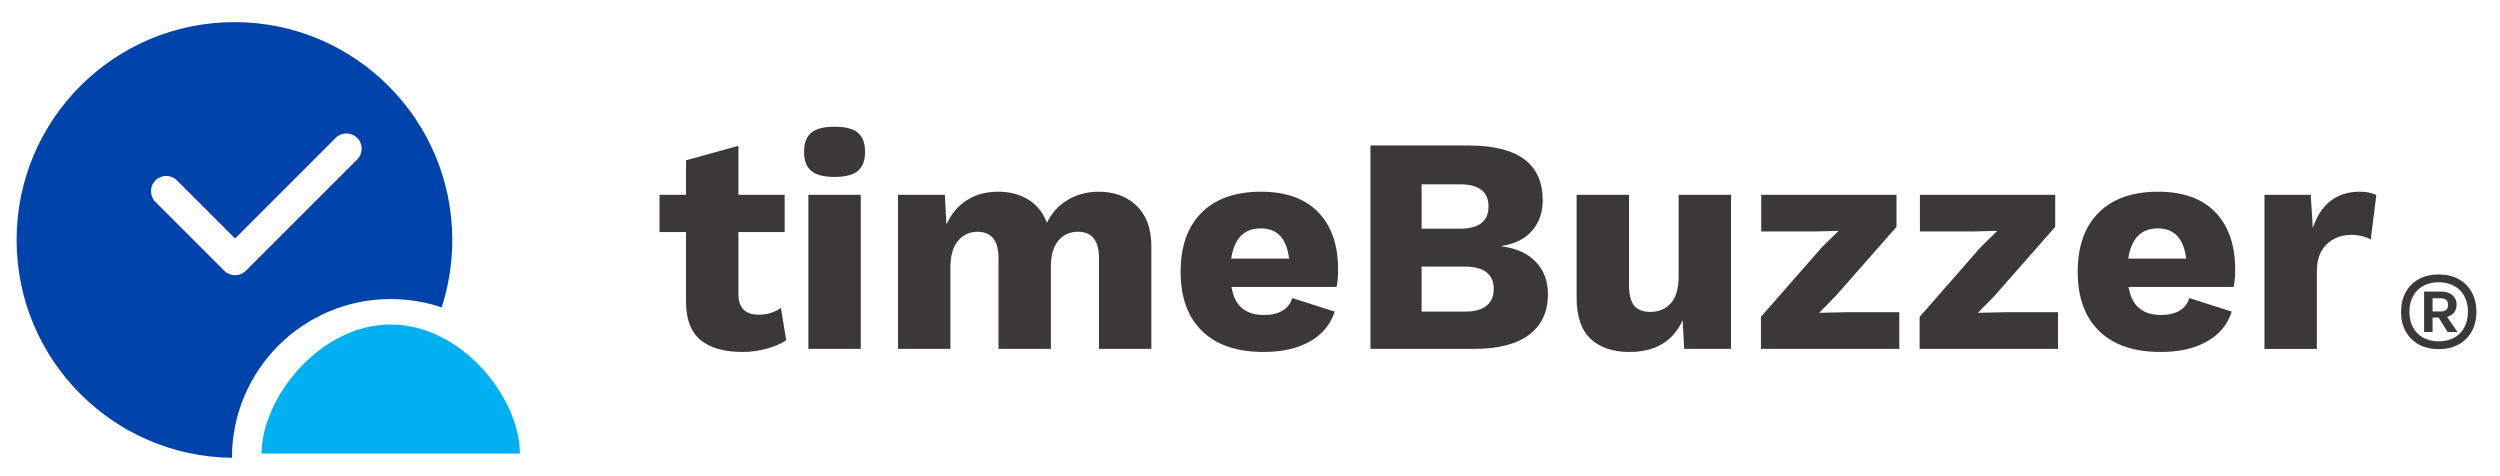
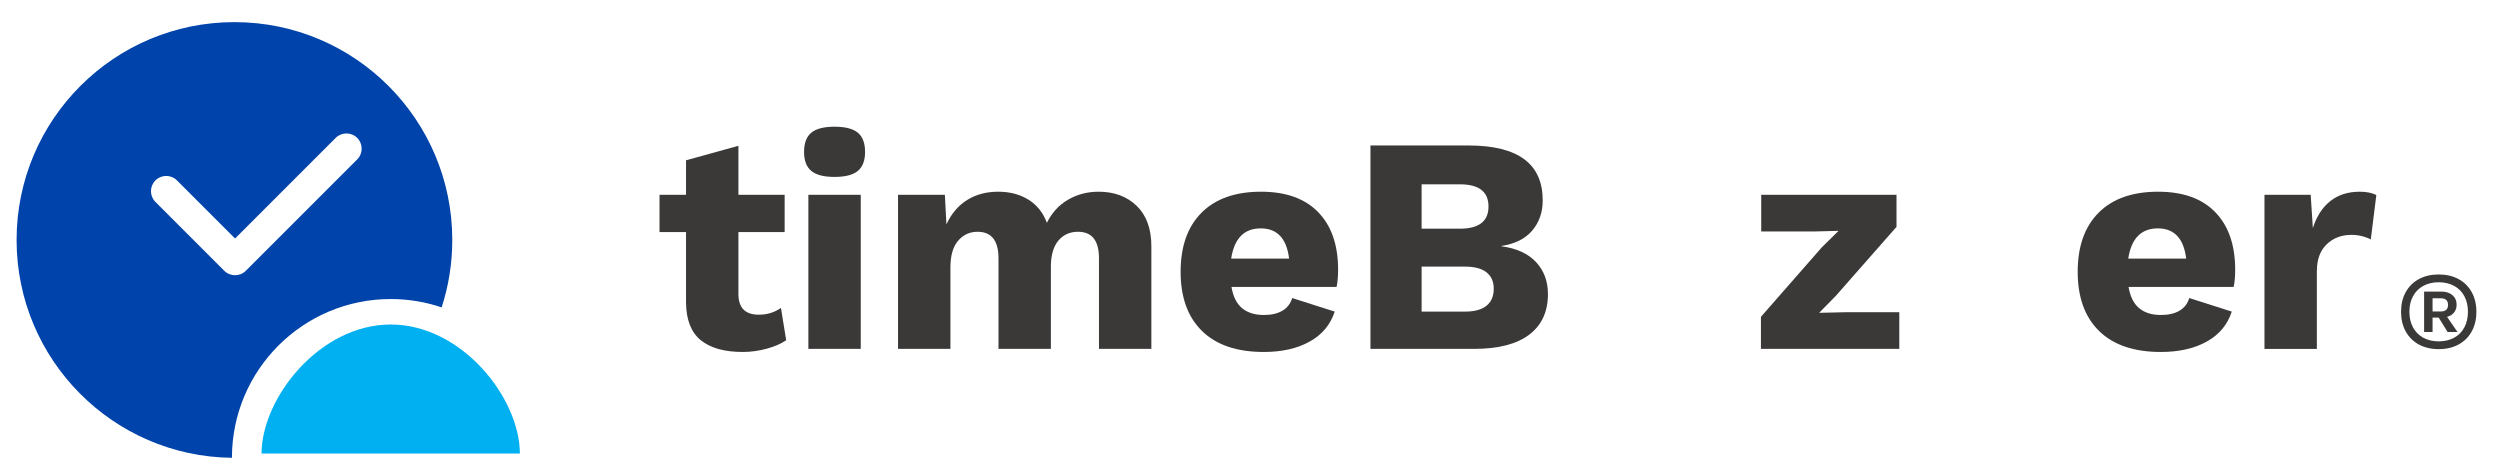
<svg xmlns="http://www.w3.org/2000/svg" version="1.1" x="0px" y="0px" width="226px" height="43px" viewBox="0 0 226 43" enable-background="new 0 0 226 43" xml:space="preserve">
  <g id="Schriftzug">
    <g>
      <path fill="#3B3838" d="M71.071,30.759c-0.464,0.316-1.054,0.571-1.769,0.766c-0.715,0.195-1.435,0.293-2.159,0.293    c-1.653,0-2.916-0.353-3.789-1.059c-0.873-0.706-1.319-1.838-1.337-3.398v-6.38h-2.396V17.61h2.396v-3.12l4.736-1.31v4.43h4.179    v3.371h-4.179v5.6c0,1.245,0.613,1.867,1.838,1.867c0.761,0,1.43-0.204,2.006-0.613L71.071,30.759z" />
      <path fill="#3B3838" d="M73.341,15.451c-0.437-0.362-0.654-0.933-0.654-1.713c0-0.798,0.218-1.379,0.654-1.741    c0.437-0.362,1.138-0.543,2.104-0.543c0.965,0,1.667,0.181,2.104,0.543c0.436,0.362,0.654,0.943,0.654,1.741    c0,0.78-0.218,1.351-0.654,1.713c-0.437,0.362-1.138,0.543-2.104,0.543C74.479,15.994,73.778,15.813,73.341,15.451z     M77.813,31.539h-4.736V17.61h4.736V31.539z" />
      <path fill="#3B3838" d="M102.76,18.613c0.882,0.854,1.323,2.071,1.323,3.649v9.277h-4.736v-8.19c0-1.597-0.632-2.396-1.895-2.396    c-0.743,0-1.337,0.27-1.783,0.808c-0.446,0.539-0.669,1.319-0.669,2.34v7.438h-4.736v-8.19c0-1.597-0.632-2.396-1.895-2.396    c-0.706,0-1.291,0.27-1.755,0.808c-0.464,0.539-0.696,1.347-0.696,2.424v7.354h-4.736V17.61h4.235l0.139,2.674    c0.446-0.965,1.068-1.699,1.866-2.201s1.737-0.752,2.814-0.752c1.059,0,1.973,0.242,2.744,0.725    c0.771,0.483,1.323,1.18,1.658,2.089c0.445-0.91,1.082-1.606,1.908-2.089c0.826-0.483,1.75-0.725,2.772-0.725    C100.73,17.331,101.877,17.759,102.76,18.613z" />
      <path fill="#3B3838" d="M120.826,25.939h-9.5c0.148,0.873,0.469,1.514,0.961,1.922c0.492,0.409,1.146,0.613,1.964,0.613    c0.687,0,1.249-0.13,1.685-0.39c0.437-0.26,0.729-0.641,0.878-1.142l3.844,1.226c-0.39,1.189-1.147,2.094-2.271,2.716    c-1.124,0.623-2.503,0.934-4.137,0.934c-2.434,0-4.295-0.631-5.586-1.895c-1.291-1.263-1.936-3.046-1.936-5.349    c0-2.302,0.631-4.085,1.895-5.349c1.263-1.263,3.055-1.895,5.376-1.895c2.247,0,3.97,0.618,5.168,1.853    c1.198,1.235,1.797,2.967,1.797,5.196C120.965,25.011,120.918,25.531,120.826,25.939z M111.298,23.376h5.237    c-0.223-1.82-1.077-2.73-2.563-2.73C112.468,20.646,111.577,21.557,111.298,23.376z" />
      <path fill="#3B3838" d="M123.89,13.152h8.942c4.42,0.019,6.63,1.671,6.63,4.959c0,1.077-0.316,1.987-0.947,2.73    c-0.631,0.743-1.56,1.208-2.786,1.393v0.028c1.374,0.186,2.419,0.664,3.134,1.435c0.714,0.771,1.072,1.732,1.072,2.883    c0,1.598-0.566,2.823-1.699,3.678c-1.133,0.854-2.795,1.281-4.987,1.281h-9.36V13.152z M131.969,20.674    c1.727,0,2.591-0.668,2.591-2.006s-0.864-2.006-2.591-2.006h-3.455v4.012H131.969z M132.443,28.168c0.854,0,1.5-0.176,1.936-0.529    c0.436-0.353,0.655-0.863,0.655-1.532c0-0.65-0.219-1.146-0.655-1.49c-0.437-0.343-1.082-0.515-1.936-0.515h-3.928v4.067H132.443z    " />
-       <path fill="#3B3838" d="M156.484,17.61v13.929h-4.234l-0.139-2.591c-0.873,1.913-2.479,2.87-4.82,2.87    c-1.486,0-2.651-0.395-3.496-1.184c-0.845-0.79-1.268-2.029-1.268-3.719V17.61h4.736v8.107c0,0.91,0.158,1.551,0.474,1.922    c0.316,0.372,0.798,0.557,1.449,0.557c0.78,0,1.402-0.265,1.867-0.794c0.464-0.529,0.696-1.332,0.696-2.41V17.61H156.484z" />
      <path fill="#3B3838" d="M159.187,28.642l5.516-6.296l1.504-1.477l-2.229,0.056h-4.764V17.61h12.23v2.897l-5.488,6.24l-1.504,1.532    l2.452-0.056h4.792v3.315h-12.508V28.642z" />
-       <path fill="#3B3838" d="M173.534,28.642l5.516-6.296l1.504-1.477l-2.229,0.056h-4.764V17.61h12.23v2.897l-5.488,6.24l-1.504,1.532    l2.452-0.056h4.792v3.315h-12.508V28.642z" />
      <path fill="#3B3838" d="M201.921,25.939h-9.5c0.148,0.873,0.469,1.514,0.961,1.922c0.492,0.409,1.146,0.613,1.964,0.613    c0.687,0,1.249-0.13,1.685-0.39c0.437-0.26,0.729-0.641,0.878-1.142l3.844,1.226c-0.39,1.189-1.147,2.094-2.271,2.716    c-1.124,0.623-2.503,0.934-4.137,0.934c-2.434,0-4.295-0.631-5.586-1.895c-1.291-1.263-1.936-3.046-1.936-5.349    c0-2.302,0.631-4.085,1.895-5.349c1.263-1.263,3.055-1.895,5.376-1.895c2.247,0,3.97,0.618,5.168,1.853    c1.198,1.235,1.797,2.967,1.797,5.196C202.061,25.011,202.014,25.531,201.921,25.939z M192.394,23.376h5.237    c-0.223-1.82-1.077-2.73-2.563-2.73C193.564,20.646,192.672,21.557,192.394,23.376z" />
      <path fill="#3B3838" d="M214.82,17.638l-0.501,4.012c-0.186-0.111-0.437-0.209-0.752-0.292c-0.316-0.083-0.65-0.125-1.003-0.125    c-0.892,0-1.635,0.283-2.229,0.85c-0.594,0.567-0.891,1.379-0.891,2.438v7.021h-4.736V17.61h4.179l0.195,3.009    c0.334-1.059,0.859-1.871,1.574-2.438c0.715-0.566,1.602-0.85,2.661-0.85C213.947,17.331,214.448,17.434,214.82,17.638z" />
    </g>
    <path id="Trademark" fill="#3B3838" d="M222.252,25.229c0.513,0.278,0.91,0.672,1.191,1.181c0.281,0.51,0.422,1.102,0.422,1.777   c0,0.675-0.141,1.268-0.422,1.777c-0.281,0.51-0.679,0.903-1.191,1.181c-0.513,0.278-1.111,0.417-1.792,0.417   c-0.682,0-1.279-0.139-1.792-0.417c-0.513-0.278-0.91-0.672-1.191-1.181c-0.281-0.51-0.422-1.102-0.422-1.777   c0-0.675,0.14-1.267,0.422-1.777c0.281-0.51,0.678-0.903,1.191-1.181c0.513-0.278,1.11-0.417,1.792-0.417   C221.142,24.812,221.739,24.951,222.252,25.229z M221.855,30.53c0.4-0.219,0.708-0.529,0.923-0.933   c0.215-0.404,0.323-0.874,0.323-1.41c0-0.536-0.108-1.006-0.323-1.41c-0.215-0.404-0.523-0.715-0.923-0.933   c-0.4-0.218-0.866-0.328-1.395-0.328c-0.529,0-0.994,0.109-1.395,0.328c-0.4,0.218-0.71,0.53-0.928,0.933   c-0.219,0.404-0.328,0.874-0.328,1.41c0,0.536,0.109,1.006,0.328,1.41c0.218,0.404,0.528,0.715,0.928,0.933   c0.4,0.218,0.866,0.328,1.395,0.328C220.99,30.858,221.455,30.748,221.855,30.53z M221.85,28.247   c-0.152,0.192-0.364,0.324-0.635,0.397l0.943,1.37h-0.894l-0.804-1.301h-0.556v1.301h-0.764V26.36h1.579   c0.404,0,0.731,0.108,0.983,0.323c0.251,0.215,0.377,0.501,0.377,0.859C222.079,27.82,222.002,28.055,221.85,28.247z    M219.904,28.157h0.734c0.443,0,0.665-0.199,0.665-0.596c0-0.397-0.222-0.596-0.665-0.596h-0.734V28.157z" />
  </g>
  <g id="Symbol">
    <path id="Uhr__x28_mit_transparenten_Zeigern_x29__2_" fill="#0043AA" d="M35.32,27.033c1.611,0,3.159,0.265,4.605,0.755   c0.624-1.919,0.961-3.967,0.961-6.095C40.886,10.817,32.069,2,21.193,2S1.5,10.817,1.5,21.693c0,10.801,8.695,19.571,19.467,19.692   C20.968,33.458,27.394,27.033,35.32,27.033z M14.051,16.308c0.537-0.537,1.408-0.537,1.946,0l5.253,5.253l9.095-9.095   c0.537-0.537,1.408-0.537,1.946,0c0.537,0.537,0.537,1.408,0,1.946L22.222,24.479c-0.537,0.537-1.408,0.537-1.946,0l-6.226-6.226   C13.514,17.716,13.514,16.845,14.051,16.308z" />
-     <path id="Uhr__x28_Vollfläche_x29_" display="none" fill="#0043AA" d="M746,574c28.503,0,55.91,4.695,81.489,13.354   c11.042-33.961,17.011-70.21,17.011-107.854C844.5,287.029,688.471,131,496,131S147.5,287.029,147.5,479.5   c0,191.136,153.872,346.331,344.5,348.475C492.014,687.706,605.728,574,746,574z" />
+     <path id="Uhr__x28_Vollfläche_x29_" display="none" fill="#0043AA" d="M746,574c28.503,0,55.91,4.695,81.489,13.354   c11.042-33.961,17.011-70.21,17.011-107.854S147.5,287.029,147.5,479.5   c0,191.136,153.872,346.331,344.5,348.475C492.014,687.706,605.728,574,746,574z" />
    <path id="weiße_Zeiger" display="none" fill="#FFFFFF" d="M369.608,384.205c9.507-9.507,24.922-9.507,34.429,0l92.959,92.959   l160.957-160.957c9.507-9.507,24.922-9.507,34.429,0c9.507,9.507,9.507,24.922,0,34.429L514.211,528.808   c-9.507,9.507-24.922,9.507-34.429,0L369.608,418.634C360.101,409.127,360.101,393.713,369.608,384.205z" />
    <path id="Buzzer_2_" fill="#00B0F0" d="M46.997,41c-0.007-5-5.232-11.664-11.677-11.664S23.651,36,23.644,41H46.997z" />
    <g>
	</g>
    <g>
	</g>
    <g>
	</g>
    <g>
	</g>
    <g>
	</g>
    <g>
	</g>
    <g>
	</g>
    <g>
	</g>
    <g>
	</g>
    <g>
	</g>
    <g>
	</g>
    <g>
	</g>
    <g>
	</g>
    <g>
	</g>
    <g>
	</g>
  </g>
</svg>